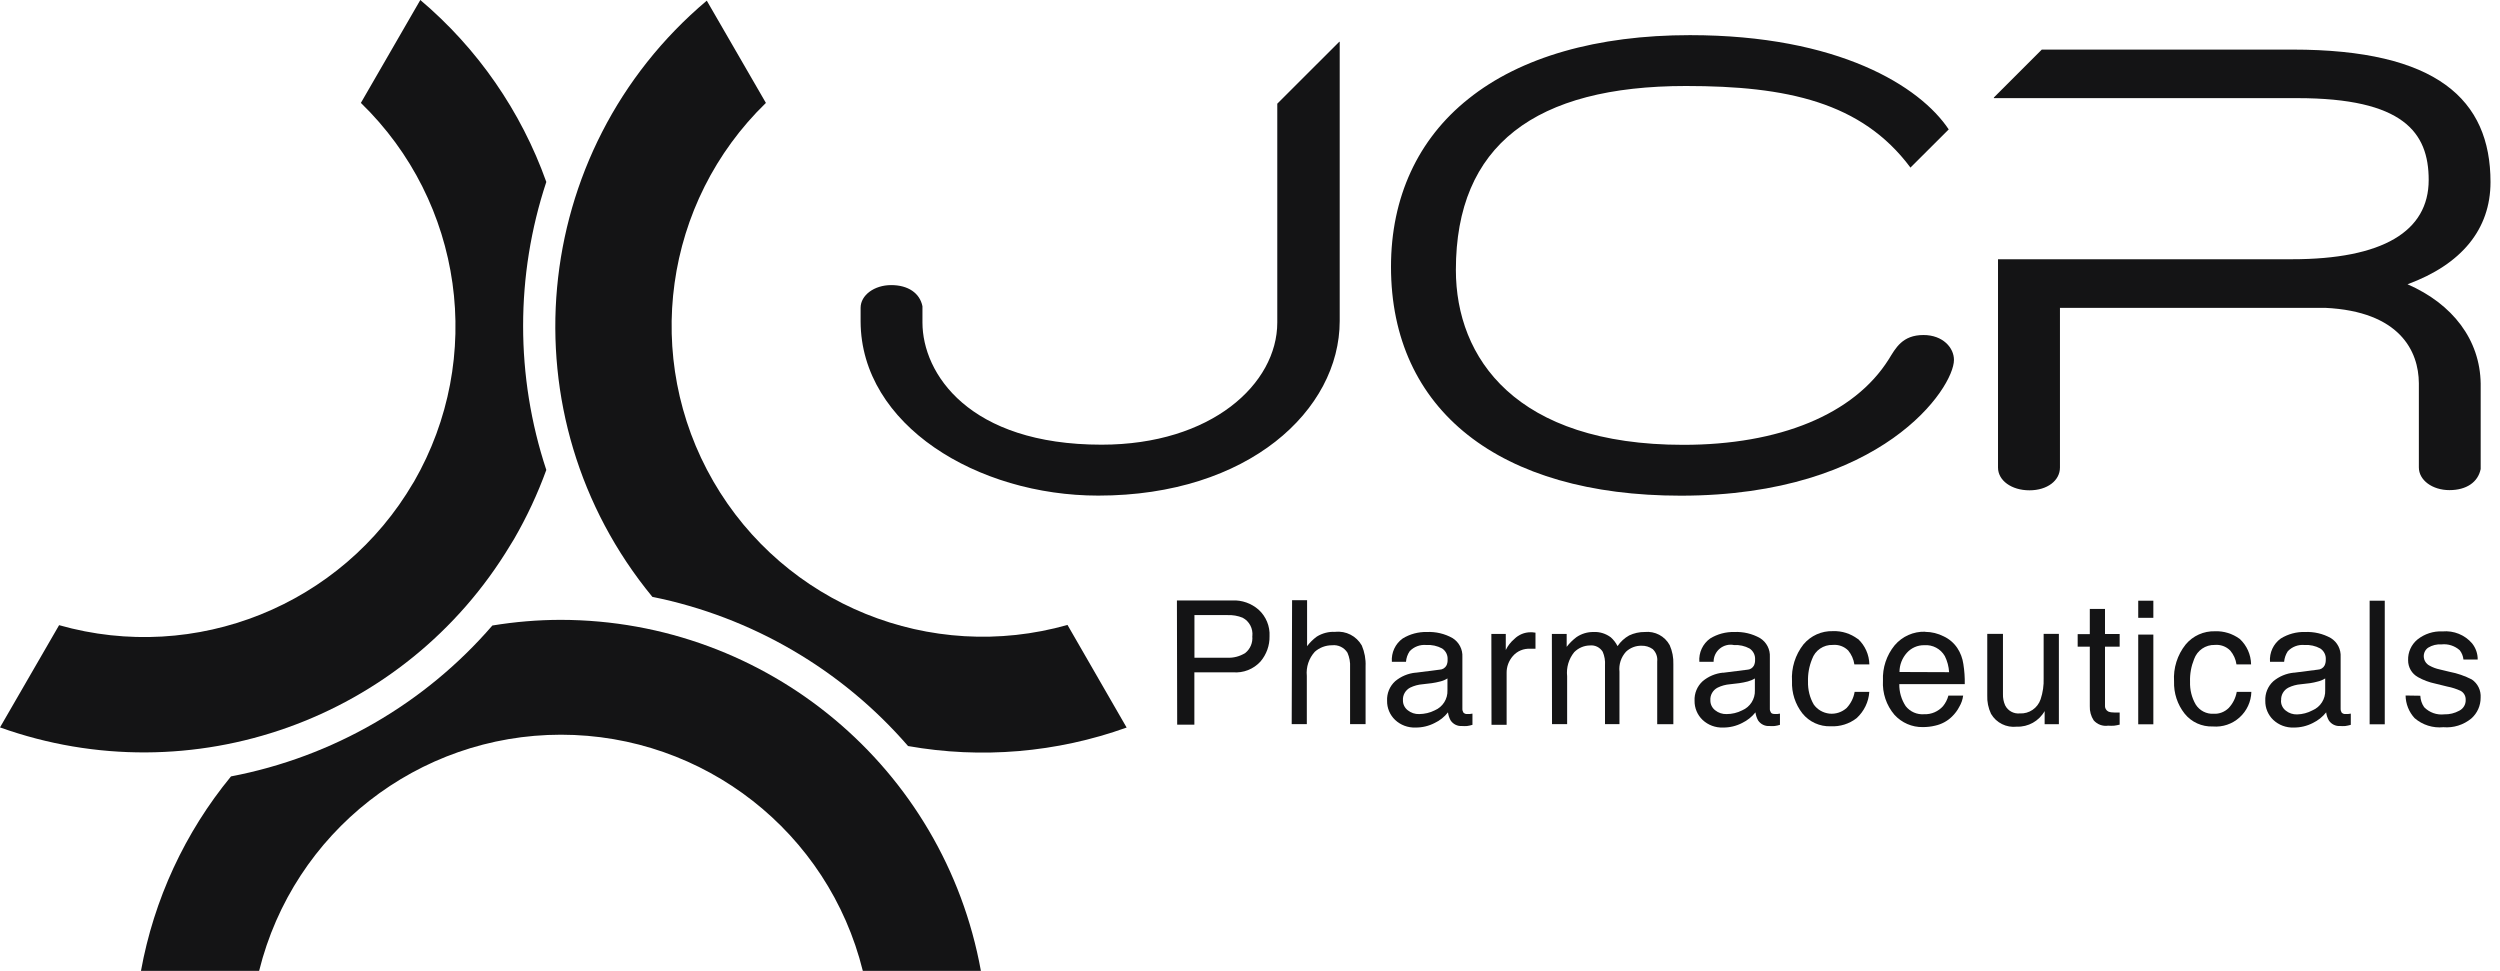
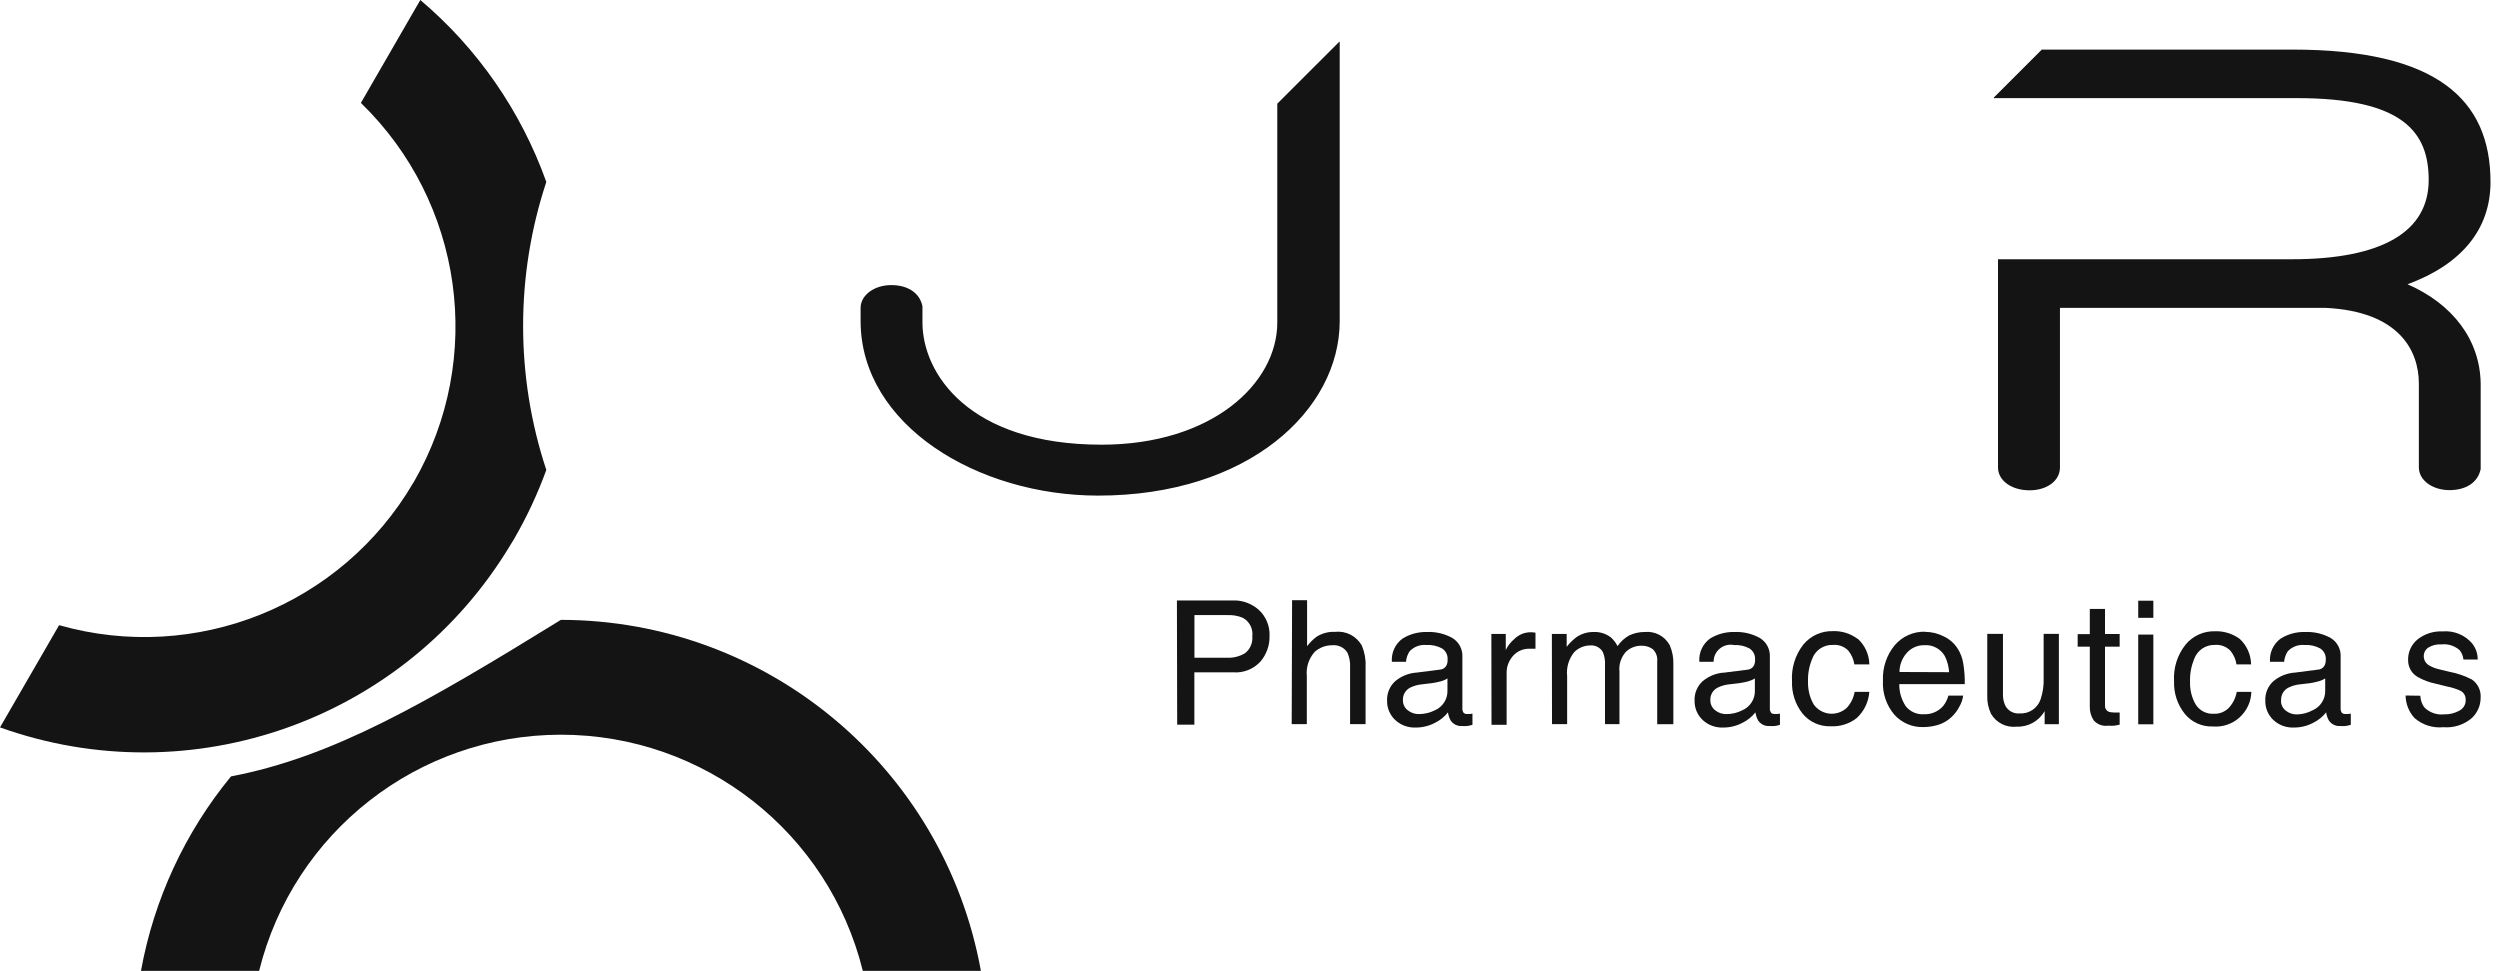
<svg xmlns="http://www.w3.org/2000/svg" width="103" height="40" viewBox="0 0 103 40" fill="none">
-   <path d="M43.985 25.746C38.338 27.347 32.325 24.91 29.39 19.832C26.454 14.754 27.345 8.329 31.555 4.24L29.119 0.027C21.77 6.22 20.769 17.169 26.878 24.591C30.972 25.418 34.676 27.579 37.412 30.737C40.429 31.272 43.534 31.01 46.417 29.975L43.982 25.749L43.985 25.746Z" fill="#141415" />
-   <path d="M23.109 25.538C22.163 25.538 21.22 25.618 20.286 25.771C17.498 28.997 13.704 31.188 9.517 31.988C7.617 34.299 6.341 37.058 5.808 40H10.676C12.092 34.285 17.222 30.27 23.112 30.27C29.002 30.27 34.135 34.285 35.548 40H40.413C38.898 31.633 31.612 25.547 23.104 25.538" fill="#141415" />
+   <path d="M23.109 25.538C17.498 28.997 13.704 31.188 9.517 31.988C7.617 34.299 6.341 37.058 5.808 40H10.676C12.092 34.285 17.222 30.27 23.112 30.27C29.002 30.27 34.135 34.285 35.548 40H40.413C38.898 31.633 31.612 25.547 23.104 25.538" fill="#141415" />
  <path d="M21.018 22.471L21.182 22.203C21.707 21.296 22.15 20.346 22.508 19.362C21.234 15.508 21.234 11.347 22.508 7.496C21.469 4.584 19.679 1.997 17.317 0L14.868 4.24C19.086 8.329 19.985 14.759 17.055 19.848C17.044 19.862 17.036 19.873 17.028 19.889C14.073 24.943 8.068 27.358 2.435 25.757L0 29.969C7.899 32.794 16.694 29.655 21.018 22.471Z" fill="#141415" />
-   <path d="M79.246 13.803C78.374 13.803 78.1 14.344 77.819 14.798C76.387 17.081 73.295 18.327 69.354 18.327C62.442 18.327 59.982 14.746 59.982 11.123C59.982 5.974 63.259 3.543 69.461 3.543C73.618 3.543 76.698 4.207 78.704 6.895V6.911L80.287 5.332C79.106 3.557 75.747 1.448 69.625 1.448C65.796 1.448 62.639 2.355 60.499 4.073C58.413 5.731 57.309 8.138 57.309 10.99C57.309 16.895 61.77 20.422 69.248 20.422C77.567 20.422 80.503 15.969 80.503 14.83C80.506 14.333 80.052 13.803 79.246 13.803Z" fill="#141415" />
  <path d="M55.177 1.721L52.624 4.272V13.287C52.624 15.814 49.916 18.321 45.384 18.321C39.915 18.321 38.005 15.385 38.005 13.287V12.618C37.895 12.074 37.414 11.746 36.717 11.746C36.02 11.746 35.457 12.161 35.457 12.683V13.251C35.477 17.515 40.268 20.419 45.248 20.419C51.438 20.419 55.196 16.893 55.196 13.224V1.721H55.177Z" fill="#141415" />
  <path d="M99.192 11.711C101.403 10.897 102.609 9.457 102.609 7.501C102.609 4.095 100.39 2.043 94.453 2.043H84.122L82.148 4.016V4.043H94.644C99.02 4.043 100.062 5.455 100.062 7.414C100.062 9.536 98.165 10.681 94.423 10.681H82.318V19.264C82.318 19.797 82.875 20.201 83.613 20.201C84.351 20.201 84.87 19.797 84.87 19.264V12.683H95.795C98.875 12.828 99.649 14.47 99.657 15.787V19.258C99.657 19.783 100.212 20.193 100.917 20.193C101.622 20.193 102.095 19.862 102.204 19.324V15.803C102.177 14 101.054 12.527 99.192 11.713" fill="#141415" />
  <path d="M48.503 29.855H49.208V27.699H50.799C51.225 27.735 51.643 27.571 51.933 27.254C52.179 26.964 52.313 26.593 52.305 26.213C52.327 25.803 52.163 25.402 51.859 25.123C51.559 24.858 51.168 24.719 50.769 24.738H48.489L48.5 29.852L48.503 29.855ZM51.594 26.208C51.621 26.475 51.515 26.735 51.304 26.904C51.08 27.044 50.818 27.112 50.555 27.098H49.211V25.342H50.575C50.788 25.334 51.001 25.369 51.198 25.451C51.474 25.596 51.63 25.896 51.597 26.208" fill="#141415" />
  <path d="M53.231 24.727H53.852V26.623C53.964 26.473 54.1 26.339 54.253 26.227C54.48 26.087 54.743 26.019 55.005 26.033C55.453 25.981 55.885 26.205 56.107 26.596C56.221 26.866 56.276 27.161 56.262 27.453V29.835H55.623V27.492C55.636 27.287 55.598 27.082 55.516 26.893C55.38 26.675 55.131 26.555 54.877 26.585C54.617 26.585 54.365 26.68 54.171 26.852C53.925 27.123 53.805 27.483 53.841 27.847V29.835H53.218L53.234 24.724L53.231 24.727Z" fill="#141415" />
  <path d="M58.326 27.713C58.014 27.743 57.719 27.866 57.479 28.068C57.255 28.273 57.134 28.568 57.148 28.871C57.142 29.169 57.263 29.456 57.479 29.661C57.705 29.874 58.009 29.986 58.32 29.975C58.596 29.977 58.867 29.912 59.11 29.786C59.323 29.685 59.512 29.535 59.657 29.349C59.671 29.467 59.709 29.579 59.766 29.682C59.87 29.838 60.048 29.925 60.234 29.912C60.302 29.917 60.373 29.917 60.444 29.912C60.521 29.901 60.594 29.885 60.665 29.863V29.401C60.63 29.409 60.594 29.415 60.556 29.417H60.461C60.398 29.426 60.335 29.404 60.291 29.357C60.264 29.311 60.247 29.256 60.25 29.202V27.071C60.269 26.757 60.113 26.456 59.846 26.29C59.523 26.107 59.154 26.022 58.785 26.038C58.432 26.03 58.088 26.123 57.79 26.306C57.484 26.525 57.317 26.891 57.345 27.265H57.927C57.938 27.112 57.99 26.962 58.077 26.833C58.252 26.645 58.509 26.549 58.766 26.574C58.99 26.56 59.214 26.609 59.414 26.716C59.567 26.817 59.654 26.992 59.641 27.175C59.646 27.257 59.63 27.339 59.597 27.412C59.542 27.519 59.433 27.587 59.313 27.59L58.323 27.716L58.326 27.713ZM57.801 28.852C57.787 28.636 57.905 28.431 58.099 28.33C58.26 28.251 58.435 28.205 58.613 28.191L58.987 28.147C59.108 28.131 59.222 28.106 59.34 28.076C59.444 28.052 59.545 28.008 59.635 27.951V28.439C59.651 28.797 59.441 29.128 59.11 29.267C58.913 29.368 58.692 29.417 58.471 29.42C58.301 29.426 58.135 29.371 58.001 29.264C57.872 29.166 57.798 29.013 57.801 28.855" fill="#141415" />
  <path d="M61.442 26.117H62.038V26.781C62.122 26.604 62.245 26.448 62.395 26.322C62.571 26.148 62.811 26.049 63.06 26.049H63.12L63.262 26.066V26.729H63.057C62.778 26.71 62.508 26.822 62.327 27.033C62.16 27.227 62.068 27.472 62.073 27.729V29.863H61.45L61.444 26.115L61.442 26.117Z" fill="#141415" />
  <path d="M63.932 26.118H64.547V26.65C64.661 26.5 64.798 26.366 64.948 26.252C65.156 26.109 65.399 26.036 65.651 26.038C65.908 26.025 66.159 26.104 66.364 26.257C66.479 26.358 66.575 26.484 66.643 26.62C66.766 26.437 66.93 26.287 67.121 26.18C67.321 26.085 67.542 26.036 67.763 26.038C68.184 25.995 68.589 26.208 68.791 26.579C68.9 26.825 68.952 27.096 68.942 27.363V29.838H68.277V27.254C68.299 27.066 68.231 26.874 68.091 26.743C67.957 26.648 67.796 26.599 67.63 26.604C67.392 26.599 67.162 26.689 66.99 26.852C66.788 27.076 66.689 27.374 66.722 27.675V29.835H66.126V27.41C66.14 27.221 66.107 27.03 66.033 26.855C65.921 26.672 65.714 26.568 65.5 26.593C65.26 26.596 65.028 26.697 64.858 26.869C64.631 27.148 64.527 27.505 64.566 27.863V29.833H63.943L63.937 26.115L63.932 26.118Z" fill="#141415" />
  <path d="M70.991 27.713C70.68 27.743 70.385 27.866 70.147 28.068C69.923 28.273 69.802 28.568 69.816 28.871C69.811 29.169 69.931 29.456 70.147 29.661C70.374 29.874 70.677 29.986 70.989 29.975C71.265 29.977 71.535 29.912 71.778 29.786C71.992 29.682 72.177 29.535 72.325 29.349C72.339 29.467 72.377 29.579 72.434 29.682C72.538 29.838 72.716 29.925 72.902 29.912C72.97 29.917 73.041 29.917 73.112 29.912C73.189 29.904 73.263 29.885 73.334 29.863V29.401C73.298 29.409 73.263 29.415 73.224 29.417H73.129C73.044 29.417 72.987 29.398 72.962 29.357C72.932 29.311 72.915 29.256 72.918 29.202V27.071C72.937 26.757 72.782 26.456 72.514 26.29C72.191 26.107 71.822 26.022 71.453 26.038C71.101 26.03 70.756 26.123 70.458 26.306C70.152 26.525 69.983 26.891 70.013 27.265H70.6C70.6 27.055 70.693 26.855 70.857 26.721C71.021 26.587 71.235 26.533 71.44 26.576C71.664 26.563 71.885 26.612 72.082 26.718C72.235 26.82 72.322 26.994 72.309 27.177C72.314 27.259 72.298 27.341 72.265 27.415C72.21 27.522 72.101 27.59 71.981 27.593L70.991 27.718V27.713ZM70.467 28.852C70.453 28.633 70.573 28.429 70.767 28.33C70.928 28.251 71.101 28.205 71.278 28.191L71.653 28.147C71.773 28.131 71.891 28.106 72.008 28.076C72.112 28.049 72.21 28.008 72.301 27.951V28.439C72.317 28.797 72.106 29.128 71.776 29.267C71.579 29.368 71.358 29.42 71.136 29.42C70.967 29.426 70.797 29.371 70.666 29.264C70.538 29.166 70.464 29.013 70.467 28.855" fill="#141415" />
  <path d="M76.545 26.32C76.84 26.593 77.01 26.973 77.018 27.374H76.4C76.37 27.164 76.28 26.964 76.146 26.8C75.979 26.634 75.747 26.549 75.512 26.571C75.129 26.557 74.782 26.795 74.657 27.156C74.536 27.451 74.479 27.767 74.49 28.087C74.482 28.415 74.561 28.74 74.725 29.024C74.875 29.237 75.11 29.371 75.37 29.401C75.629 29.428 75.886 29.344 76.081 29.169C76.253 28.986 76.37 28.754 76.411 28.505H77.015C76.988 28.92 76.799 29.308 76.49 29.59C76.187 29.825 75.81 29.942 75.425 29.923C74.976 29.939 74.542 29.743 74.26 29.393C73.965 29.016 73.812 28.546 73.831 28.068C73.796 27.519 73.965 26.978 74.304 26.547C74.605 26.189 75.05 25.989 75.517 26.003C75.884 25.989 76.245 26.104 76.54 26.325" fill="#141415" />
  <path d="M79.319 26.027C78.836 26.011 78.371 26.219 78.059 26.587C77.726 26.995 77.554 27.514 77.578 28.038C77.548 28.554 77.718 29.062 78.054 29.453C78.352 29.778 78.775 29.964 79.218 29.956C79.388 29.956 79.557 29.939 79.724 29.898C79.986 29.841 80.23 29.713 80.421 29.524C80.544 29.404 80.648 29.267 80.724 29.117C80.809 28.975 80.861 28.822 80.882 28.658H80.274C80.232 28.819 80.156 28.967 80.052 29.095C79.855 29.314 79.573 29.437 79.278 29.426C78.983 29.45 78.699 29.325 78.516 29.095C78.338 28.825 78.245 28.508 78.251 28.186H80.948C80.954 27.91 80.934 27.637 80.891 27.363C80.858 27.126 80.774 26.899 80.642 26.7C80.503 26.492 80.309 26.325 80.082 26.219C79.847 26.099 79.585 26.033 79.319 26.033V26.019V26.027ZM78.259 27.686C78.259 27.393 78.368 27.112 78.565 26.893C78.748 26.691 79.008 26.577 79.281 26.582C79.625 26.555 79.956 26.732 80.128 27.033C80.23 27.24 80.29 27.464 80.303 27.694L78.262 27.686H78.259Z" fill="#141415" />
  <path d="M82.522 26.118V28.595C82.517 28.756 82.547 28.915 82.613 29.062C82.725 29.286 82.966 29.417 83.214 29.393C83.599 29.415 83.954 29.174 84.075 28.805C84.166 28.53 84.209 28.237 84.198 27.945V26.115H84.826V29.838H84.239V29.297C84.006 29.707 83.564 29.956 83.091 29.939C82.662 29.988 82.246 29.781 82.03 29.409C81.918 29.172 81.864 28.909 81.875 28.647V26.115H82.526L82.522 26.118Z" fill="#141415" />
  <path d="M86.098 25.088H86.726V26.12H87.33V26.642H86.726V29.054C86.713 29.161 86.765 29.262 86.858 29.314C86.937 29.346 87.022 29.357 87.106 29.355H87.33V29.855C87.257 29.874 87.182 29.887 87.106 29.898C87.022 29.904 86.939 29.904 86.854 29.898C86.63 29.931 86.406 29.846 86.259 29.677C86.147 29.505 86.092 29.303 86.1 29.098V26.642H85.6V26.126H86.1V25.093L86.098 25.088Z" fill="#141415" />
  <path d="M88.095 29.841H88.718V26.145H88.095V29.841ZM88.095 25.454H88.718V24.749H88.095V25.454Z" fill="#141415" />
  <path d="M92.274 26.32C92.57 26.593 92.739 26.973 92.745 27.374H92.143C92.114 27.164 92.023 26.964 91.884 26.801C91.717 26.634 91.485 26.549 91.25 26.571C90.87 26.56 90.526 26.795 90.397 27.156C90.277 27.451 90.219 27.767 90.23 28.087C90.219 28.415 90.298 28.74 90.462 29.024C90.621 29.278 90.908 29.426 91.206 29.407C91.435 29.42 91.659 29.33 91.823 29.169C91.996 28.983 92.11 28.754 92.154 28.505H92.756C92.745 28.907 92.57 29.289 92.269 29.559C91.969 29.83 91.572 29.964 91.17 29.931C90.719 29.947 90.287 29.753 90.006 29.401C89.708 29.024 89.555 28.554 89.571 28.073C89.536 27.524 89.706 26.983 90.05 26.552C90.348 26.194 90.793 25.995 91.261 26.008C91.624 25.995 91.979 26.107 92.272 26.32" fill="#141415" />
  <path d="M94.51 27.713C94.198 27.743 93.901 27.866 93.66 28.068C93.436 28.273 93.316 28.568 93.33 28.871C93.324 29.169 93.444 29.456 93.66 29.661C93.887 29.874 94.19 29.986 94.502 29.975C94.778 29.977 95.049 29.912 95.292 29.786C95.505 29.682 95.691 29.535 95.838 29.349C95.852 29.467 95.89 29.579 95.948 29.682C96.052 29.838 96.23 29.925 96.415 29.912C96.484 29.917 96.554 29.917 96.626 29.912C96.702 29.901 96.776 29.885 96.853 29.863V29.401C96.814 29.409 96.776 29.415 96.741 29.417H96.645C96.582 29.426 96.519 29.404 96.475 29.357C96.448 29.311 96.432 29.256 96.434 29.202V27.071C96.454 26.757 96.301 26.456 96.033 26.29C95.707 26.107 95.338 26.022 94.964 26.038C94.614 26.027 94.267 26.123 93.969 26.306C93.663 26.525 93.494 26.891 93.524 27.265H94.106C94.119 27.112 94.171 26.964 94.256 26.833C94.434 26.645 94.688 26.549 94.948 26.574C95.172 26.56 95.396 26.609 95.593 26.716C95.746 26.814 95.836 26.992 95.822 27.175C95.825 27.257 95.809 27.339 95.776 27.412C95.721 27.519 95.612 27.587 95.491 27.59L94.51 27.716V27.713ZM93.983 28.852C93.969 28.633 94.09 28.429 94.283 28.33C94.445 28.251 94.617 28.205 94.794 28.191L95.172 28.147C95.284 28.131 95.393 28.106 95.502 28.076C95.606 28.052 95.707 28.008 95.798 27.951V28.439C95.814 28.797 95.603 29.128 95.273 29.267C95.079 29.371 94.863 29.428 94.642 29.434C94.472 29.439 94.306 29.385 94.174 29.278C94.043 29.177 93.969 29.019 93.978 28.855" fill="#141415" />
-   <path d="M98.252 24.749H97.629V29.841H98.252V24.749Z" fill="#141415" />
  <path d="M99.717 28.666C99.725 28.836 99.78 29 99.875 29.136C100.091 29.357 100.398 29.467 100.704 29.431C100.919 29.437 101.133 29.385 101.322 29.281C101.494 29.194 101.598 29.016 101.586 28.822C101.59 28.672 101.507 28.53 101.374 28.461C101.201 28.382 101.018 28.322 100.832 28.287L100.332 28.164C100.083 28.112 99.842 28.022 99.622 27.899C99.367 27.759 99.211 27.492 99.214 27.199C99.203 26.872 99.346 26.557 99.599 26.347C99.892 26.115 100.258 25.995 100.633 26.014C101.094 25.973 101.551 26.156 101.851 26.508C102.002 26.697 102.084 26.932 102.081 27.172H101.494C101.48 27.033 101.428 26.902 101.341 26.79C101.135 26.607 100.862 26.519 100.589 26.549C100.398 26.536 100.206 26.582 100.042 26.683C99.925 26.762 99.856 26.899 99.859 27.041C99.862 27.205 99.954 27.352 100.1 27.426C100.228 27.497 100.367 27.549 100.51 27.579L100.928 27.68C101.245 27.74 101.551 27.847 101.838 27.994C102.086 28.161 102.223 28.448 102.202 28.745C102.204 29.071 102.065 29.385 101.819 29.601C101.496 29.868 101.081 29.997 100.666 29.961C100.236 30.005 99.807 29.868 99.482 29.587C99.247 29.333 99.116 29 99.11 28.655L99.714 28.664L99.717 28.666Z" fill="#141415" />
</svg>